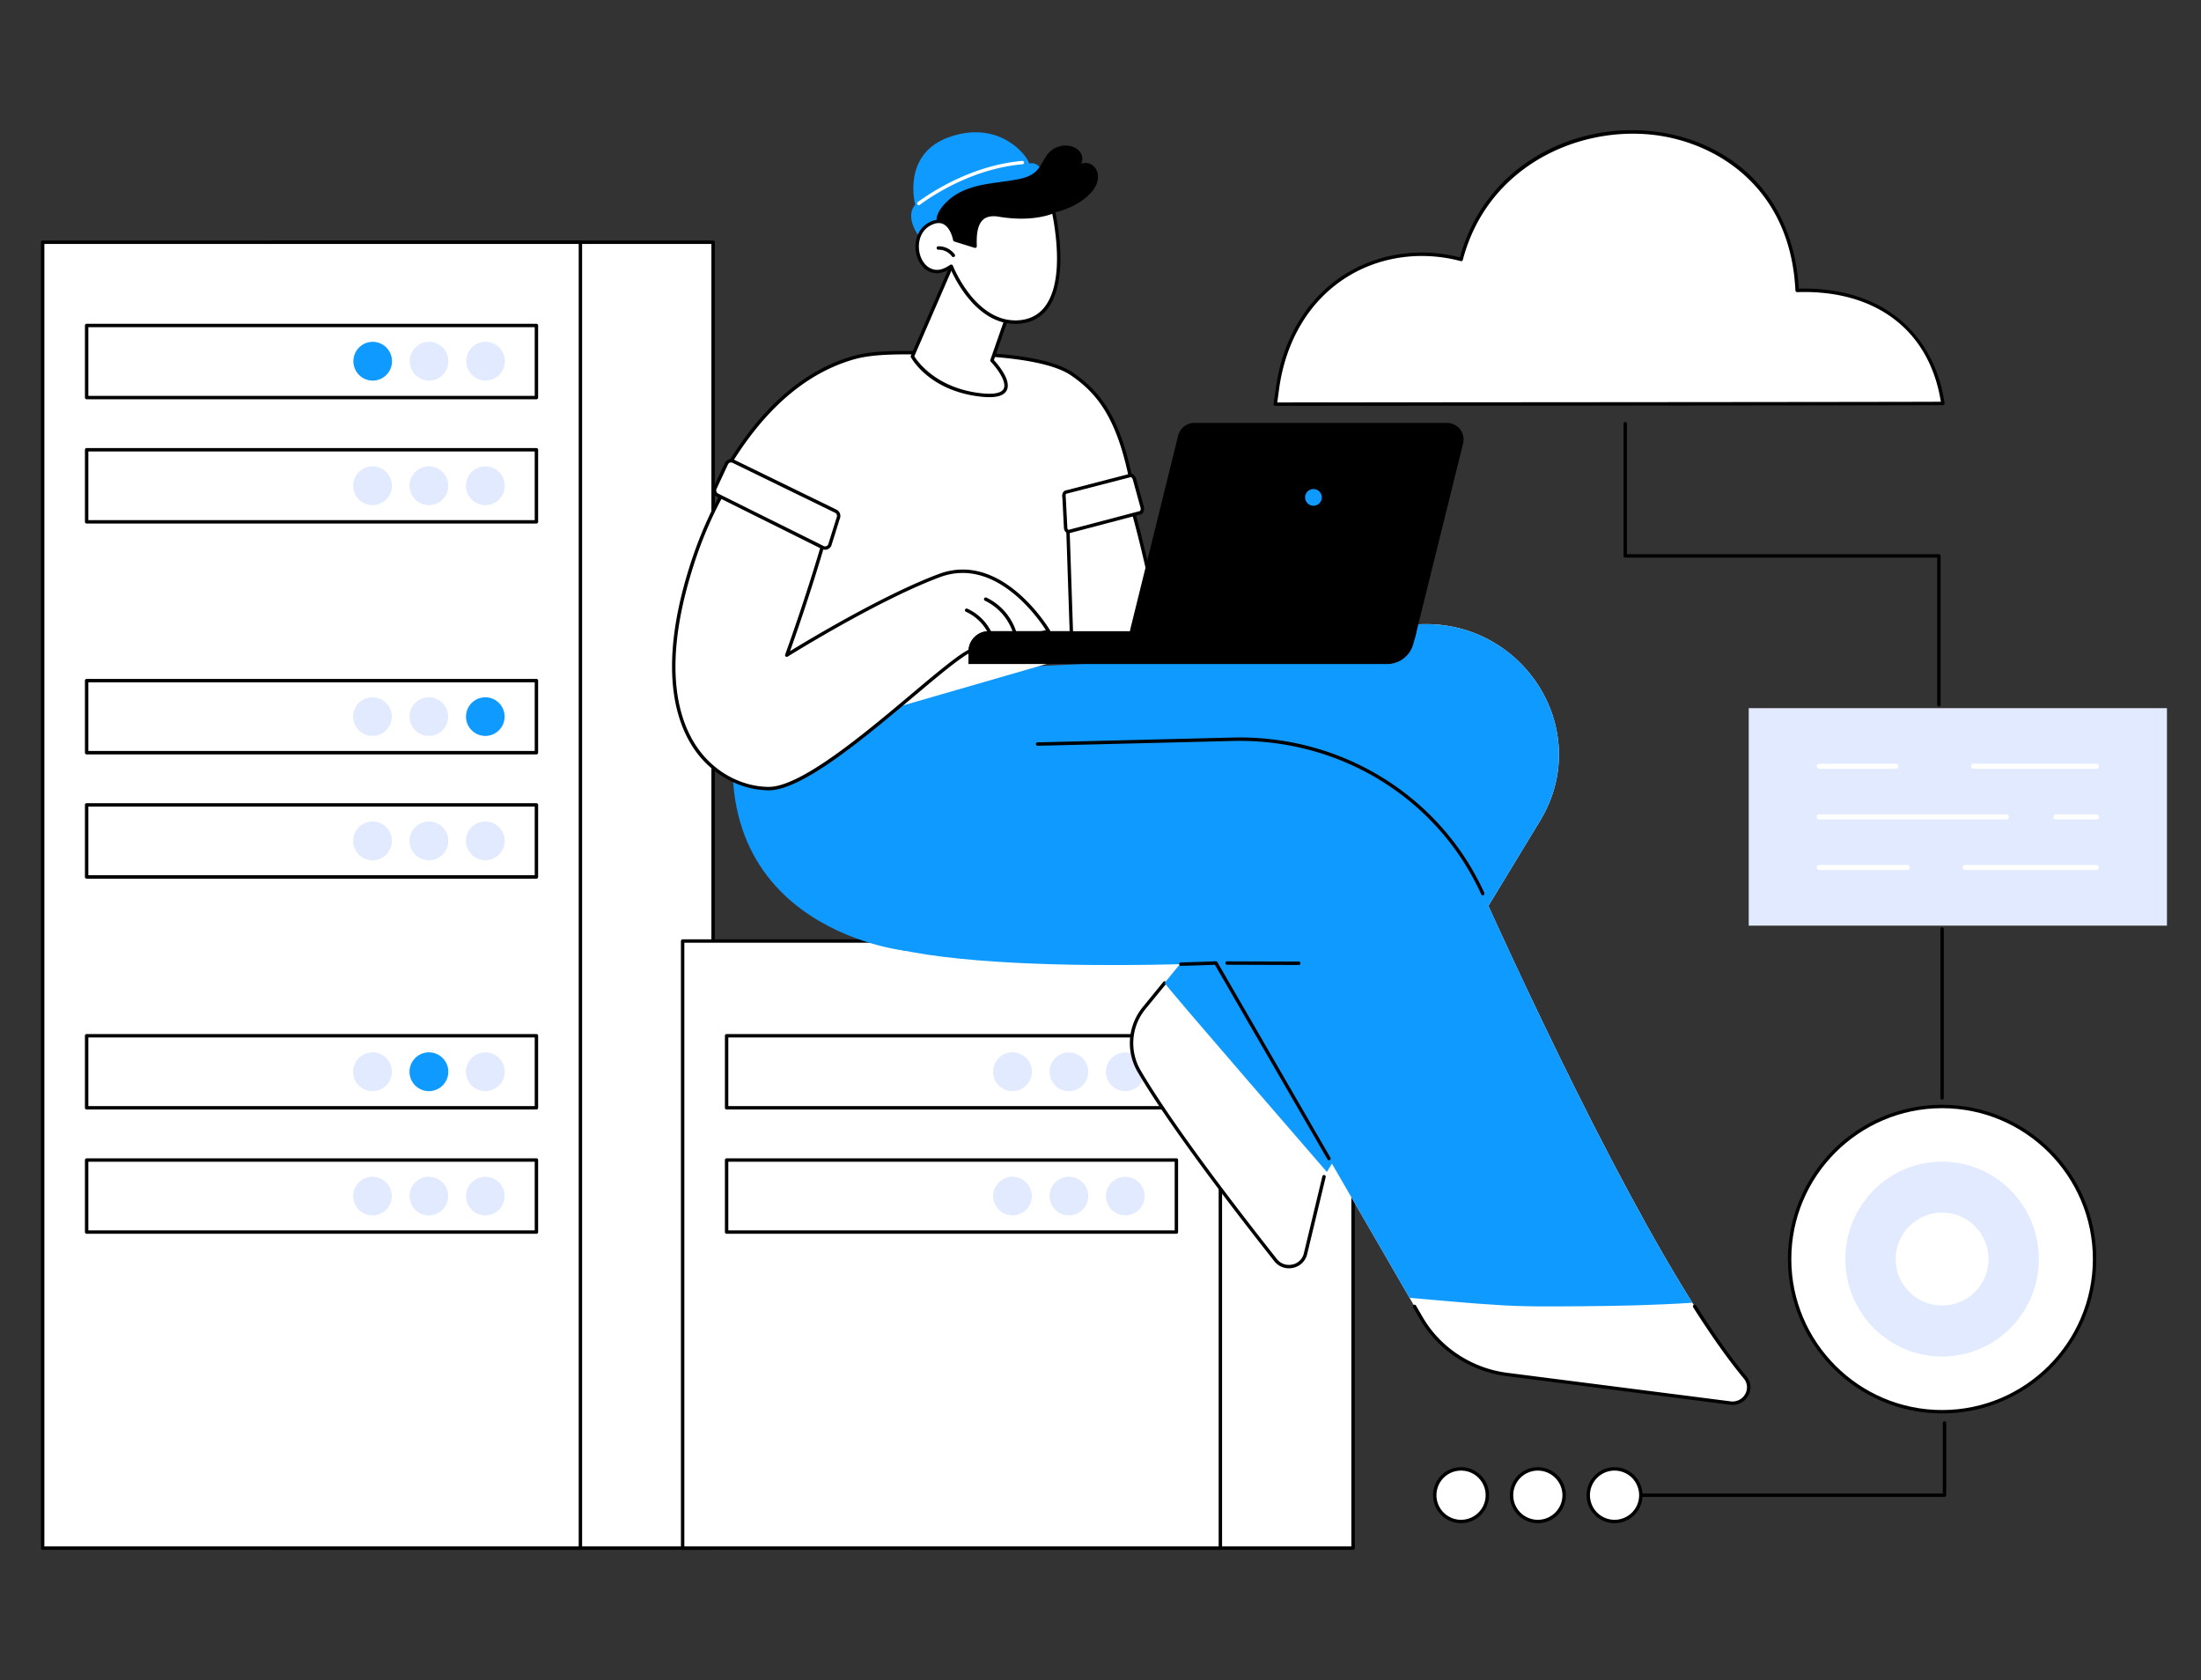
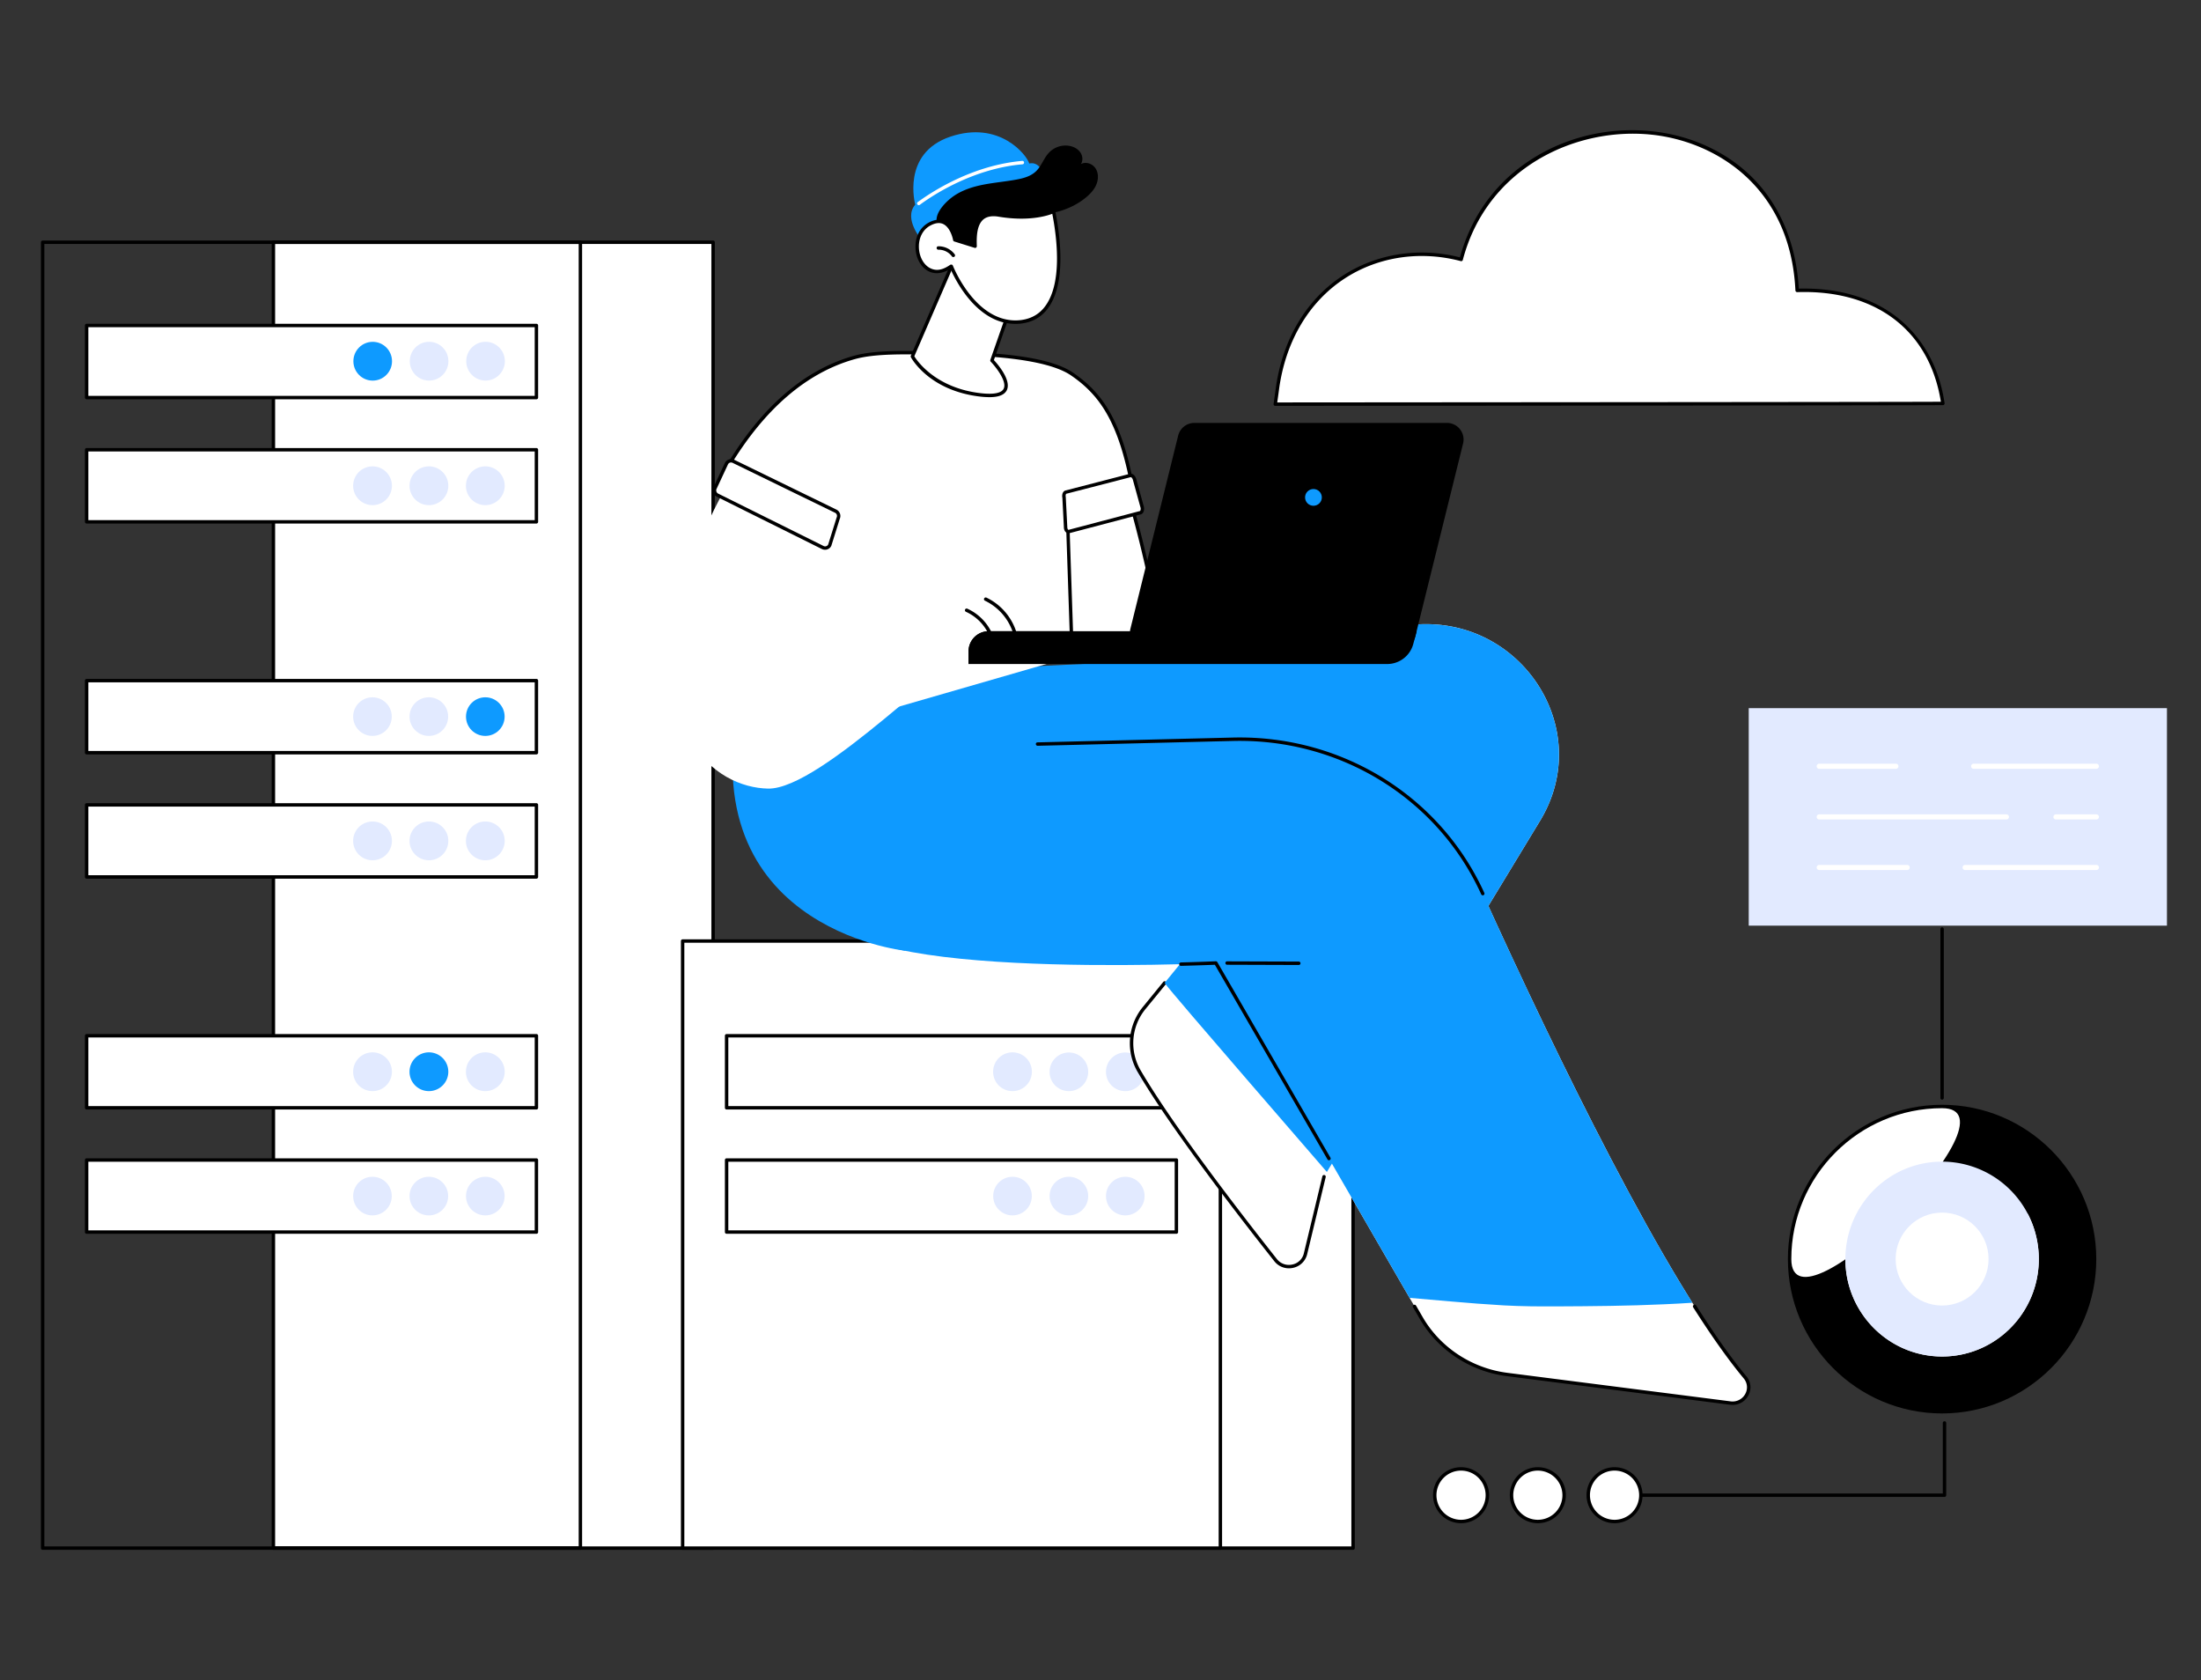
<svg xmlns="http://www.w3.org/2000/svg" id="Layer_1" data-name="Layer 1" viewBox="0 0 2837.7 2165.7">
  <rect x="0" y="0" width="2837.7" height="2165.7" fill="#333333" stroke="none" />
  <defs>
    <style>.cls-1{fill:#fff;}.cls-2{fill:#e2eaff;}.cls-3{fill:#0e9aff;}</style>
  </defs>
  <rect class="cls-1" x="352.5" y="312.3" width="566.9" height="1683.39" />
  <path d="M919.4,1997.9H352.5a2.2,2.2,0,0,1-2.2-2.2V312.3a2.2,2.2,0,0,1,2.2-2.2H919.4a2.2,2.2,0,0,1,2.2,2.2V1995.7A2.2,2.2,0,0,1,919.4,1997.9Zm-564.7-4.4H917.2V314.5H354.7Z" />
-   <rect class="cls-1" x="55" y="312.3" width="693.3" height="1683.39" />
  <path d="M748.3,1997.9H55a2.2,2.2,0,0,1-2.2-2.2V312.3a2.2,2.2,0,0,1,2.2-2.2H748.3a2.2,2.2,0,0,1,2.2,2.2V1995.7A2.2,2.2,0,0,1,748.3,1997.9Zm-691.1-4.4H746.1V314.5H57.2Z" />
  <rect class="cls-1" x="111.7" y="419.6" width="579.9" height="92.91" />
  <path d="M691.6,514.7H111.7a2.2,2.2,0,0,1-2.2-2.2V419.6a2.2,2.2,0,0,1,2.2-2.2H691.6a2.2,2.2,0,0,1,2.2,2.2v92.9A2.2,2.2,0,0,1,691.6,514.7Zm-577.7-4.4H689.4V421.8H113.9Z" />
  <ellipse class="cls-2" cx="625.7" cy="466" rx="24.9" ry="25" transform="translate(-0.5 0.7) rotate(-0.1)" />
  <ellipse class="cls-2" cx="552.9" cy="466" rx="24.9" ry="25" transform="translate(-0.5 0.6) rotate(-0.1)" />
  <ellipse class="cls-3" cx="480.2" cy="466" rx="24.9" ry="25" transform="translate(-0.5 0.5) rotate(-0.1)" />
  <rect class="cls-1" x="111.7" y="579.8" width="579.9" height="92.91" />
  <path d="M691.6,674.9H111.7a2.2,2.2,0,0,1-2.2-2.2V579.8a2.2,2.2,0,0,1,2.2-2.2H691.6a2.2,2.2,0,0,1,2.2,2.2v92.9A2.2,2.2,0,0,1,691.6,674.9Zm-577.7-4.4H689.4V582H113.9Z" />
  <path class="cls-2" d="M600.7,626.3a25,25,0,1,1,25,24.9A25,25,0,0,1,600.7,626.3Z" />
  <path class="cls-2" d="M528,626.3a25,25,0,1,1,24.9,24.9A25,25,0,0,1,528,626.3Z" />
  <path class="cls-2" d="M455.3,626.3a25,25,0,1,1,24.9,24.9A25,25,0,0,1,455.3,626.3Z" />
  <rect class="cls-1" x="111.7" y="1335.2" width="579.9" height="92.91" />
  <path d="M691.6,1430.3H111.7a2.2,2.2,0,0,1-2.2-2.2v-92.9a2.2,2.2,0,0,1,2.2-2.2H691.6a2.2,2.2,0,0,1,2.2,2.2v92.9A2.2,2.2,0,0,1,691.6,1430.3Zm-577.7-4.4H689.4v-88.5H113.9Z" />
  <path class="cls-2" d="M600.7,1381.6a25,25,0,1,1,25,25A24.9,24.9,0,0,1,600.7,1381.6Z" />
  <path class="cls-3" d="M528,1381.6a25,25,0,1,1,24.9,25A24.9,24.9,0,0,1,528,1381.6Z" />
  <path class="cls-2" d="M455.3,1381.6a25,25,0,1,1,24.9,25A24.9,24.9,0,0,1,455.3,1381.6Z" />
  <rect class="cls-1" x="111.7" y="1495.4" width="579.9" height="92.91" />
  <path d="M691.6,1590.5H111.7a2.2,2.2,0,0,1-2.2-2.2v-92.9a2.2,2.2,0,0,1,2.2-2.2H691.6a2.2,2.2,0,0,1,2.2,2.2v92.9A2.2,2.2,0,0,1,691.6,1590.5Zm-577.7-4.4H689.4v-88.5H113.9Z" />
  <ellipse class="cls-2" cx="625.7" cy="1541.9" rx="24.9" ry="24.9" />
  <ellipse class="cls-2" cx="552.9" cy="1541.9" rx="24.9" ry="24.9" />
  <ellipse class="cls-2" cx="480.2" cy="1541.9" rx="24.9" ry="24.9" />
  <rect class="cls-1" x="111.7" y="877.4" width="579.9" height="92.91" />
  <path d="M691.6,972.5H111.7a2.2,2.2,0,0,1-2.2-2.2V877.4a2.2,2.2,0,0,1,2.2-2.2H691.6a2.2,2.2,0,0,1,2.2,2.2v92.9A2.2,2.2,0,0,1,691.6,972.5Zm-577.7-4.4H689.4V879.6H113.9Z" />
  <ellipse class="cls-3" cx="625.7" cy="923.8" rx="24.9" ry="24.9" />
  <ellipse class="cls-2" cx="552.9" cy="923.8" rx="24.9" ry="24.9" />
  <ellipse class="cls-2" cx="480.2" cy="923.8" rx="24.9" ry="24.9" />
  <rect class="cls-1" x="111.7" y="1037.6" width="579.9" height="92.91" />
  <path d="M691.6,1132.7H111.7a2.2,2.2,0,0,1-2.2-2.2v-92.9a2.2,2.2,0,0,1,2.2-2.2H691.6a2.2,2.2,0,0,1,2.2,2.2v92.9A2.2,2.2,0,0,1,691.6,1132.7Zm-577.7-4.4H689.4v-88.5H113.9Z" />
  <path class="cls-2" d="M600.7,1084.1a25,25,0,1,1,25,24.9A25,25,0,0,1,600.7,1084.1Z" />
  <path class="cls-2" d="M528,1084.1a25,25,0,1,1,24.9,24.9A25,25,0,0,1,528,1084.1Z" />
  <path class="cls-2" d="M455.3,1084.1a25,25,0,1,1,24.9,24.9A25,25,0,0,1,455.3,1084.1Z" />
  <rect class="cls-1" x="1177.6" y="1213.1" width="566.9" height="782.53" />
  <path d="M1744.5,1997.9H1177.6a2.2,2.2,0,0,1-2.2-2.2V1213.1a2.2,2.2,0,0,1,2.2-2.2h566.9a2.2,2.2,0,0,1,2.2,2.2v782.6A2.2,2.2,0,0,1,1744.5,1997.9Zm-564.7-4.4h562.5V1215.3H1179.8Z" />
  <rect class="cls-1" x="880.1" y="1213.1" width="693.3" height="782.53" />
  <path d="M1573.4,1997.9H880.1a2.2,2.2,0,0,1-2.2-2.2V1213.1a2.2,2.2,0,0,1,2.2-2.2h693.3a2.2,2.2,0,0,1,2.2,2.2v782.6A2.2,2.2,0,0,1,1573.4,1997.9Zm-691.1-4.4h688.9V1215.3H882.3v778.2Z" />
  <rect class="cls-1" x="936.8" y="1335.2" width="579.9" height="92.91" />
  <path d="M1516.7,1430.3H936.8a2.2,2.2,0,0,1-2.2-2.2v-92.9a2.2,2.2,0,0,1,2.2-2.2h579.9a2.2,2.2,0,0,1,2.2,2.2v92.9A2.2,2.2,0,0,1,1516.7,1430.3ZM939,1425.9h575.5v-88.5H939Z" />
  <path class="cls-2" d="M1425.9,1381.6a24.9,24.9,0,1,1,24.9,25A24.8,24.8,0,0,1,1425.9,1381.6Z" />
  <path class="cls-2" d="M1353.2,1381.6a24.9,24.9,0,1,1,24.9,25A24.8,24.8,0,0,1,1353.2,1381.6Z" />
  <path class="cls-2" d="M1280.4,1381.6a25,25,0,1,1,25,25A24.9,24.9,0,0,1,1280.4,1381.6Z" />
  <rect class="cls-1" x="936.8" y="1495.4" width="579.9" height="92.91" />
  <path d="M1516.7,1590.5H936.8a2.2,2.2,0,0,1-2.2-2.2v-92.9a2.2,2.2,0,0,1,2.2-2.2h579.9a2.2,2.2,0,0,1,2.2,2.2v92.9A2.2,2.2,0,0,1,1516.7,1590.5ZM939,1586.1h575.5v-88.5H939Z" />
  <ellipse class="cls-2" cx="1450.8" cy="1541.9" rx="24.9" ry="24.9" />
  <ellipse class="cls-2" cx="1378.1" cy="1541.9" rx="24.9" ry="24.9" />
  <ellipse class="cls-2" cx="1305.4" cy="1541.9" rx="24.9" ry="24.9" />
  <path class="cls-1" d="M1813.7,806.3,1475,852.1,1335.5,916c-42.7,148.3,339,139.4,339,139.4l-199.1,243.7a71.9,71.9,0,0,0-6.7,81.8c41.9,71.6,130.5,186.1,175.9,243.6,11.2,14.2,34.4,9.3,38.6-8.2l23.8-99.4,278.5-458.7C2059,937.2,1956.5,786.9,1813.7,806.3Z" />
  <path d="M1661.8,1635a23.8,23.8,0,0,1-18.9-9.2c-48-60.6-134.6-172.9-176.1-243.8a73.5,73.5,0,0,1,6.9-84.2l26.1-32a2.2,2.2,0,0,1,3.5,2.7l-26.2,32a69.3,69.3,0,0,0-6.5,79.3c41.3,70.7,127.8,182.8,175.7,243.3a19.6,19.6,0,0,0,19.9,7,19,19,0,0,0,14.8-14.3l23.9-99.4a2.2,2.2,0,0,1,2.7-1.6,2.2,2.2,0,0,1,1.6,2.6l-23.9,99.4a23.6,23.6,0,0,1-18.1,17.6A24.8,24.8,0,0,1,1661.8,1635Z" />
  <path class="cls-1" d="M1301.3,960.1l288.2-7.1c138.8-3.4,266,75.2,322.2,199,92.3,203.2,236.2,501.4,338.1,623.5,12,14.4-.2,35.6-19,33.2l-287.9-36.8c-46.6-6-87.5-32.9-110.5-72.8l-264.8-457.7s-530.2,24.9-483.3-77.5S1301.3,960.1,1301.3,960.1Z" />
  <path d="M2233.7,1811.1l-3.2-.2L1942.6,1774c-47-6-88.9-33.6-112.1-73.8l-8.7-15a2.2,2.2,0,0,1,.8-3,2.3,2.3,0,0,1,3,.8l8.7,15c22.6,39,63.2,65.8,108.8,71.7l288,36.8a18.6,18.6,0,0,0,19-9.5,17.7,17.7,0,0,0-2-20.1c-19.3-23.2-41.2-54-65.1-91.6a2.2,2.2,0,0,1,3.8-2.4c23.7,37.5,45.5,68.2,64.7,91.2a21.9,21.9,0,0,1,2.5,25A22.9,22.9,0,0,1,2233.7,1811.1Z" />
  <path class="cls-3" d="M1813.7,806.3,1475,852.1,1269.1,943c-42.6,148.3,405.4,112.4,405.4,112.4l-173,211.7c8.3,12.3,204.8,238.3,209.2,243.7l274.8-452.6C2059,937.2,1956.5,786.9,1813.7,806.3Z" />
  <path class="cls-3" d="M1870.1,1677.7c22.8,2,45.7,3.8,68.6,5.1s45.7,1.4,68.6,1.3c46-.2,92-.6,137.9-2.7,12.3-.5,24.5-1.2,36.7-2-91.4-145.4-197-366.3-270.2-527.4-56.2-123.8-183.4-202.4-322.2-199l-288.2,7.1s-170.1,101.4-217,203.9,483.3,77.4,483.3,77.4l249.7,431.7Z" />
  <path d="M1911.7,1154.2a2.3,2.3,0,0,1-2-1.3c-56.1-123.5-181.7-201.1-320.2-197.7l-251.8,6.2a2.3,2.3,0,0,1-2.2-2.2,2.1,2.1,0,0,1,2.1-2.2l251.8-6.2c140.3-3.5,267.5,75.2,324.3,200.3a2.2,2.2,0,0,1-1.1,2.9A1.5,1.5,0,0,1,1911.7,1154.2Z" />
  <path d="M1713.4,1495.7a2.1,2.1,0,0,1-1.9-1.1l-145.2-250.9c-4.5.2-20.5.8-43.7,1.4h0a2.1,2.1,0,0,1-2.2-2.1,2.2,2.2,0,0,1,2.1-2.3c27.5-.7,44.8-1.5,45-1.5a2.3,2.3,0,0,1,2,1.1l145.8,252.1a2.2,2.2,0,0,1-.8,3A2,2,0,0,1,1713.4,1495.7Z" />
  <path d="M1674.5,1244h0l-92.4-.3a2.2,2.2,0,0,1-2.2-2.3,2.1,2.1,0,0,1,2.2-2.1h0l92.4.3a2.2,2.2,0,0,1,0,4.4Z" />
  <path class="cls-3" d="M1475,852.1,1326.7,957.6s-148.6,130.6-159.7,268c0,0-288.7-29.9-208.5-340.9l367.9-25.4Z" />
  <path class="cls-1" d="M936.8,604c64.5-108.9,132.8-134.2,164.6-143.1s79.6-6,135.1-5,120.8,7.7,144.5,26.1c30,23.4,60.8,54.4,77.9,134l-3.6,15.8-357.2,52.4-29.6-10.9Z" />
  <path d="M1072.1,677.7a2.3,2.3,0,0,1-1.1-.3L935.8,605.9a1.6,1.6,0,0,1-1.1-1.3,2,2,0,0,1,.2-1.7c46-77.7,101.8-126.2,165.9-144.2,27.1-7.6,65.6-6.6,110.2-5.6l25.6.6c50.4.9,116.7,6.2,146.5,26.5,33.5,22.9,59.3,54,75.9,131.5a2.2,2.2,0,0,1-1.7,2.6,2.1,2.1,0,0,1-2.6-1.7c-16.3-76-41.4-106.5-74.1-128.8-30.4-20.7-103.3-25-144.1-25.7l-25.6-.6c-44.3-1-82.5-1.9-108.9,5.5-62.4,17.5-116.9,64.6-162.1,140.1l133.2,70.4a2.2,2.2,0,0,1,.9,3A2.4,2.4,0,0,1,1072.1,677.7Z" />
  <path class="cls-1" d="M981.9,962.1l119.5-490.2s199.1-4,269.1,11.8c0,0,13.3,291.4,16.9,361.2Z" />
  <path class="cls-1" d="M1499.7,832.7s-16.1-94.3-41.5-183.7l-3.3-11.4-78.8,21.5.3,10.1,5.5,163.5Z" />
  <path d="M1499.6,834.9H1381.9a2.2,2.2,0,0,1-2.2-2.2l-5.8-173.5a2.1,2.1,0,0,1,1.6-2.2l78.8-21.5a2.2,2.2,0,0,1,2.7,1.5l3.3,11.4c25.1,88.5,41.3,183,41.5,183.9a2.4,2.4,0,0,1-.5,1.8A2.1,2.1,0,0,1,1499.6,834.9ZM1384,830.5h113c-2.8-15.8-18.2-100.8-41-180.9-.7-2.5-1.9-6.8-2.7-9.3l-75,20.5Z" />
  <path class="cls-1" d="M1351.9,813.7s-59.4-101.9-140.6-71.8-196.9,102.7-196.9,102.7,29.5-80.5,53.7-167.1l1.8-6.5L943.8,615.5l-2.4,3.9c-19.2,31.2-37.1,69.1-51.3,115.2-64.8,209.6,31.8,280.8,100.3,282s240.3-179.8,267.4-179.8Z" />
-   <path d="M991.1,1018.8h-.8c-36-.6-70.9-19.5-93.3-50.3-26-36-48.8-106-9.1-234.5,13.2-42.7,30.6-81.7,51.6-115.8l2.4-3.9a2.2,2.2,0,0,1,2.7-.8L1070.8,669a2.1,2.1,0,0,1,1.2,2.6s-1.1,4.3-1.8,6.4c-20.1,72.4-44.4,141.2-51.6,161.4,23.8-14.6,121.4-73.3,191.9-99.5,82-30.5,142.7,71.7,143.3,72.7a2.3,2.3,0,0,1,.1,2,2.4,2.4,0,0,1-1.5,1.3L1258.3,839h-.6c-9.6,0-43.6,28.7-79.7,59C1113.9,951.8,1034.3,1018.8,991.1,1018.8ZM944.6,618.3l-1.4,2.2c-20.8,33.9-38,72.5-51,114.8-39.2,126.8-17.1,195.4,8.4,230.6,21.5,29.7,55.1,47.9,89.8,48.5,41.5.7,124.3-68.9,184.8-119.8,45.2-38,71.4-59.6,82.3-59.9l90.9-22.4c-9.8-15.4-65-94.8-136.4-68.3-80,29.7-195.3,101.7-196.5,102.5a2.1,2.1,0,0,1-2.5-.2,2.2,2.2,0,0,1-.7-2.5c.3-.8,29.8-81.4,53.7-166.9.4-1.3.9-3.2,1.3-4.7Z" />
  <path d="M1278.9,824.4a2.3,2.3,0,0,1-2.1-1.5,59.3,59.3,0,0,0-31.6-34.3,2.2,2.2,0,0,1,1.8-4,63.7,63.7,0,0,1,34,36.9,2.2,2.2,0,0,1-1.4,2.8Z" />
  <path d="M1308.5,818.5a2.4,2.4,0,0,1-2.1-1.6,69.7,69.7,0,0,0-36.5-42.5,2.2,2.2,0,0,1-1.1-2.9,2.3,2.3,0,0,1,3-1.1,73.8,73.8,0,0,1,38.8,45.2,2.2,2.2,0,0,1-1.5,2.8Z" />
  <path d="M1248.7,856V839.7a26,26,0,0,1,25.9-26h107.3Z" />
  <path class="cls-1" d="M1060.7,705.8,924.9,638.3a6.8,6.8,0,0,1-2.8-9.5l14.7-31.5a6.7,6.7,0,0,1,8.8-2.6l132,64.3a6.8,6.8,0,0,1,3.1,9l-10.9,34.7A6.7,6.7,0,0,1,1060.7,705.8Z" />
  <path d="M1063.7,708.7a9.7,9.7,0,0,1-4-.9L923.9,640.2a9,9,0,0,1-4.6-5.5,9.4,9.4,0,0,1,.9-7.1l14.6-31.2a9.1,9.1,0,0,1,11.8-3.7L1078.5,657a9.1,9.1,0,0,1,4.2,11.8l-10.8,34.5a.4.4,0,0,1-.1.3,8.5,8.5,0,0,1-5.2,4.6A7.1,7.1,0,0,1,1063.7,708.7ZM942.6,596.2a4.4,4.4,0,0,0-3.9,2.2l-14.6,31.3a4.7,4.7,0,0,0-.5,3.8,4.6,4.6,0,0,0,2.3,2.8l135.8,67.5h0a4.3,4.3,0,0,0,3.5.3,4.2,4.2,0,0,0,2.6-2.3l10.8-34.5c0-.1.1-.2.1-.3a4.5,4.5,0,0,0-2.1-6l-132-64.3A4.6,4.6,0,0,0,942.6,596.2Z" />
  <path class="cls-1" d="M1470.2,660.9l-91.5,24.2c-2.3.5-4-.5-4.8-4.3l-2-39.3c-.7-3.5.3-6.6,2.4-7.1l82.9-21.5c2.2-.5,4.7,1.9,5.7,5.4l9.5,35C1473.4,656.9,1472.4,660.4,1470.2,660.9Z" />
  <path d="M1377.6,687.4a5,5,0,0,1-2.7-.8c-1.6-.9-2.6-2.7-3.2-5.4v-.3l-2-39.1c-.9-4.7.8-8.7,4-9.5l83-21.5c3.4-.9,7,2.1,8.3,7l9.6,34.9a10.5,10.5,0,0,1-.7,7.9,5,5,0,0,1-3.2,2.5l-91.4,24.1Zm-1.5-6.9c.4,1.8.9,2.3,1.1,2.4a1.6,1.6,0,0,0,1,0l91.4-24.1h.1c.2,0,.3-.3.4-.4a6,6,0,0,0,.2-4.6l-9.6-34.9c-.7-2.8-2.4-3.9-2.9-3.8l-83,21.4c-.5.2-1.3,1.8-.7,4.5v.4Z" />
  <path d="M1788.6,856H1248.7V839.7a26,26,0,0,1,25.9-26h551.9l-4.4,16.5A34.8,34.8,0,0,1,1788.6,856Z" />
  <path d="M1804,836.8H1478.2a21.3,21.3,0,0,1-20.7-26.6L1519,561.5a21.5,21.5,0,0,1,20.8-16.3h325.7a21.4,21.4,0,0,1,20.8,26.6l-61.6,248.8A21.3,21.3,0,0,1,1804,836.8Z" />
  <ellipse class="cls-3" cx="1693.4" cy="641.2" rx="10.8" ry="10.8" />
  <path class="cls-3" d="M1189.3,310.6s-25.3-28.2-9.3-46.8c0,0-18.3-66.2,45.2-87.6s98.7,23.7,101.8,34.6c0,0,13.9-4.8,19.8,18.1l-142.5,95.9Z" />
  <path class="cls-1" d="M1184.5,264.5a2.3,2.3,0,0,1-2.1-1.7,2.3,2.3,0,0,1,1.1-2.5l1.3-.9c19.1-13.8,70.3-46.5,133.2-52a2.2,2.2,0,0,1,2.3,2,2.2,2.2,0,0,1-2,2.4c-61.8,5.4-112.2,37.6-131,51.2-1.6,1.2-1.7,1.3-2.2,1.4Z" />
  <path class="cls-1" d="M1229.1,337.6l-52.7,121.8s22.8,42.6,88.9,49.8c62.5,6.7,13.6-44.5,13.6-44.5l30.1-86.3Z" />
  <path d="M1275.7,512a106.1,106.1,0,0,1-10.7-.6c-66.5-7.2-89.6-49.1-90.6-50.9a2.5,2.5,0,0,1-.1-1.9l52.8-121.8a2,2,0,0,1,1.2-1.2,2.3,2.3,0,0,1,1.8.1l79.9,40.7a2.2,2.2,0,0,1,1.1,2.7l-29.7,85.1c4.9,5.2,22.9,26.1,16.6,38.9C1295,509,1287.7,512,1275.7,512Zm-96.9-52.7c3.8,6.1,27.9,41.3,86.7,47.7,15.9,1.7,25.8-.3,28.5-5.9,4.7-9.4-10.4-28.4-16.7-34.9a2.5,2.5,0,0,1-.5-2.2l29.5-84.5-76.1-38.8Z" />
  <path d="M1261.2,329.9c10.5-6.3,74.2-51.9,91.7-54.7s34.6-9.9,48.1-21.4c5.4-4.6,10.3-10.1,12.8-16.7s2.5-14.5-1.6-20.4-12.4-8.6-18.6-5.2c2.9-4.5,2.3-10.7-.8-15.1s-8-7.1-13.3-8.2a29.4,29.4,0,0,0-26.8,8.3c-6.8,7-9.7,17.1-16.7,24s-16.7,9.4-26.2,11.1c-13.7,2.5-27.6,3.7-41.2,6.3s-27.3,6.8-38.8,14.7c-8.8,6-22.8,19.5-22.3,31.4.1,5.3,7.8,10.6,11,14.8C1223,304.6,1238.8,331.5,1261.2,329.9Z" />
  <path class="cls-1" d="M1231,309.3s-6-34.8-32.6-20.4c-32.1,17.5-11.9,81.7,28,54.3,0,0,28.2,73.8,84.7,72.1s61.1-73.3,47.2-142.7c0,0-25.1,12.3-70.7,4.6-30.5-5.1-31.1,23.7-30.4,40.3Z" />
  <path d="M1309.1,417.5c-50.1,0-78.1-58.1-83.7-71-12.9,8-22.6,6.1-28.6,3-9.9-5.2-16.4-17.5-16.5-31.3s6.2-25.3,17-31.2c7.8-4.2,14.9-4.9,20.8-2,10.1,4.9,13.8,18.2,14.8,22.6l22,6.9c-.3-12.5.9-26.8,9.8-34.6,5.5-4.9,13.4-6.5,23.3-4.8,44.2,7.4,69.1-4.3,69.4-4.4a2.1,2.1,0,0,1,1.9,0,2,2,0,0,1,1.2,1.5c6.8,33.9,14.4,95.4-10.6,126.8-9.3,11.7-22.4,18-38.8,18.5Zm-82.7-76.4h.7a2.2,2.2,0,0,1,1.4,1.3c.3.7,28.4,72.2,82.5,70.6,15-.5,27-6.2,35.5-16.9,23.2-29.2,16.7-86.9,10.2-120.5-7.6,2.9-31.5,10.1-69.4,3.7-8.6-1.4-15.2-.1-19.7,3.8-8.2,7.3-8.7,22.1-8.2,34.2a2.5,2.5,0,0,1-.9,1.9,2.3,2.3,0,0,1-2,.3l-26.2-8.2a2.2,2.2,0,0,1-1.5-1.8c0-.1-2.9-15.9-12.6-20.6-4.6-2.3-10.3-1.6-16.8,1.9-9.3,5-14.8,15.2-14.7,27.3s5.8,23,14.2,27.4,16.6,2.5,26.3-4.2A2.4,2.4,0,0,1,1226.4,341.1Z" />
  <path d="M1229.1,331.4a2.1,2.1,0,0,1-1.8-.9,21.3,21.3,0,0,0-17.5-8.6,2.2,2.2,0,0,1-2.2-2.2,2.1,2.1,0,0,1,2.1-2.2,25.9,25.9,0,0,1,21.2,10.4,2.2,2.2,0,0,1-.5,3.1A2.2,2.2,0,0,1,1229.1,331.4Z" />
  <path class="cls-1" d="M2501.2,520.1c-46.4.4-857,.9-857,.9l2.9-20.5c18.6-133.5,131.4-194.1,236.8-166C1944,106.4,2304.2,112,2317,374.4c115.5-3.9,175.9,63.9,187.9,145.7Z" />
  <path d="M1644.2,523.2a2.2,2.2,0,0,1-2.2-2.5l2.9-20.5c8.6-62.2,38.9-113.4,85.2-144.1,43.8-29,99.1-37.9,152.2-24.3,15.1-55.2,48.4-99.8,96.6-129.2,44.3-27.1,97.9-39,150.8-33.4,49.8,5.2,95.3,26,128.4,58.5,36.6,36.1,57.7,86,61,144.4,53.4-1.4,99,12.9,132.1,41.3,30.1,26,49.5,62.7,55.9,106.4a2.2,2.2,0,0,1-.5,1.7,2.5,2.5,0,0,1-1.7.8h-3.7C2455.3,522.7,1652.3,523.2,1644.2,523.2Zm857-3.1ZM1833.1,330c-35.9,0-71,10.1-100.6,29.8-45.2,30-74.8,80.1-83.3,141-1,7.7-2,14.5-2.5,18,50.2-.1,809.9-.5,854.5-.9h1.1c-14.6-91.9-83.7-144.7-185.2-141.3a2.3,2.3,0,0,1-2.3-2.1c-6.5-134.6-104-192.4-185.5-200.9-97.1-10.2-211.8,42-243.3,161.4a2.4,2.4,0,0,1-1,1.4,2,2,0,0,1-1.7.2A196.1,196.1,0,0,0,1833.1,330Z" />
-   <path d="M2499.8,910.7a2.2,2.2,0,0,1-2.2-2.2V718.8H2095.4a2.2,2.2,0,0,1-2.2-2.2V546.2a2.2,2.2,0,0,1,2.2-2.2,2.2,2.2,0,0,1,2.2,2.2V714.4h402.2a2.2,2.2,0,0,1,2.2,2.2V908.5A2.2,2.2,0,0,1,2499.8,910.7Z" />
  <path d="M2503.9,1417.6a2.2,2.2,0,0,1-2.2-2.2V1197.7a2.2,2.2,0,1,1,4.4,0v217.7A2.2,2.2,0,0,1,2503.9,1417.6Z" />
  <rect class="cls-2" x="2254.6" y="912.9" width="539.2" height="280.38" />
  <path class="cls-1" d="M2702.8,991.1H2544.6a3.3,3.3,0,1,1,0-6.6h158.2a3.3,3.3,0,0,1,0,6.6Z" />
  <path class="cls-1" d="M2444.3,991.1h-98.8a3.3,3.3,0,0,1,0-6.6h98.8a3.3,3.3,0,0,1,0,6.6Z" />
  <path class="cls-1" d="M2702.8,1056.4h-52.1a3.3,3.3,0,0,1-3.3-3.3,3.3,3.3,0,0,1,3.3-3.3h52.1a3.3,3.3,0,0,1,3.3,3.3A3.3,3.3,0,0,1,2702.8,1056.4Z" />
  <path class="cls-1" d="M2586.8,1056.4H2345.5a3.3,3.3,0,0,1-3.3-3.3,3.3,3.3,0,0,1,3.3-3.3h241.3a3.3,3.3,0,0,1,3.3,3.3A3.3,3.3,0,0,1,2586.8,1056.4Z" />
  <path class="cls-1" d="M2702.8,1121.6H2533.6a3.3,3.3,0,1,1,0-6.6h169.2a3.3,3.3,0,0,1,0,6.6Z" />
  <path class="cls-1" d="M2458.9,1121.6H2345.5a3.3,3.3,0,0,1,0-6.6h113.4a3.3,3.3,0,0,1,0,6.6Z" />
  <path d="M2507,1929.7H2074.5a2.2,2.2,0,1,1,0-4.4h430.3v-90.9a2.2,2.2,0,1,1,4.4,0v93.1A2.2,2.2,0,0,1,2507,1929.7Z" />
  <ellipse class="cls-1" cx="2503.9" cy="1623.1" rx="196.6" ry="196.7" />
-   <path d="M2503.9,1822.1c-109.6,0-198.8-89.3-198.8-199s89.2-198.9,198.8-198.9,198.8,89.2,198.8,198.9S2613.5,1822.1,2503.9,1822.1Zm0-393.5c-107.2,0-194.4,87.3-194.4,194.5s87.2,194.6,194.4,194.6,194.4-87.3,194.4-194.6S2611.1,1428.6,2503.9,1428.6Z" />
+   <path d="M2503.9,1822.1c-109.6,0-198.8-89.3-198.8-199s89.2-198.9,198.8-198.9,198.8,89.2,198.8,198.9S2613.5,1822.1,2503.9,1822.1Zm0-393.5c-107.2,0-194.4,87.3-194.4,194.5S2611.1,1428.6,2503.9,1428.6Z" />
  <path class="cls-1" d="M2503.9,1623.1V1497.5c-68.9,0-124.7,56.3-124.7,125.6s55.8,125.6,124.7,125.6,124.7-56.2,124.7-125.6a126.2,126.2,0,0,0-14.1-58.1Z" />
  <path class="cls-2" d="M2614.5,1565l-110.6-67.5c-68.9,0-124.7,56.3-124.7,125.6s55.8,125.6,124.7,125.6,124.7-56.2,124.7-125.6A126.2,126.2,0,0,0,2614.5,1565Z" />
  <path class="cls-2" d="M2614.5,1565a124.6,124.6,0,0,0-110.6-67.5v125.6Z" />
  <ellipse class="cls-1" cx="2503.9" cy="1623.1" rx="59.9" ry="59.9" />
  <ellipse class="cls-1" cx="1883.7" cy="1927.5" rx="33.9" ry="33.9" />
  <path d="M1883.7,1963.6a36.1,36.1,0,1,1,36.1-36.1A36.1,36.1,0,0,1,1883.7,1963.6Zm0-67.8a31.7,31.7,0,1,0,31.7,31.7A31.7,31.7,0,0,0,1883.7,1895.8Z" />
  <ellipse class="cls-1" cx="1982.6" cy="1927.5" rx="33.9" ry="33.9" />
  <path d="M1982.6,1963.6a36.1,36.1,0,1,1,36.2-36.1A36.1,36.1,0,0,1,1982.6,1963.6Zm0-67.8a31.7,31.7,0,1,0,31.8,31.7A31.8,31.8,0,0,0,1982.6,1895.8Z" />
  <ellipse class="cls-1" cx="2081.6" cy="1927.5" rx="33.9" ry="33.9" />
  <path d="M2081.6,1963.6a36.1,36.1,0,1,1,36.1-36.1A36.1,36.1,0,0,1,2081.6,1963.6Zm0-67.8a31.7,31.7,0,1,0,31.7,31.7A31.7,31.7,0,0,0,2081.6,1895.8Z" />
</svg>